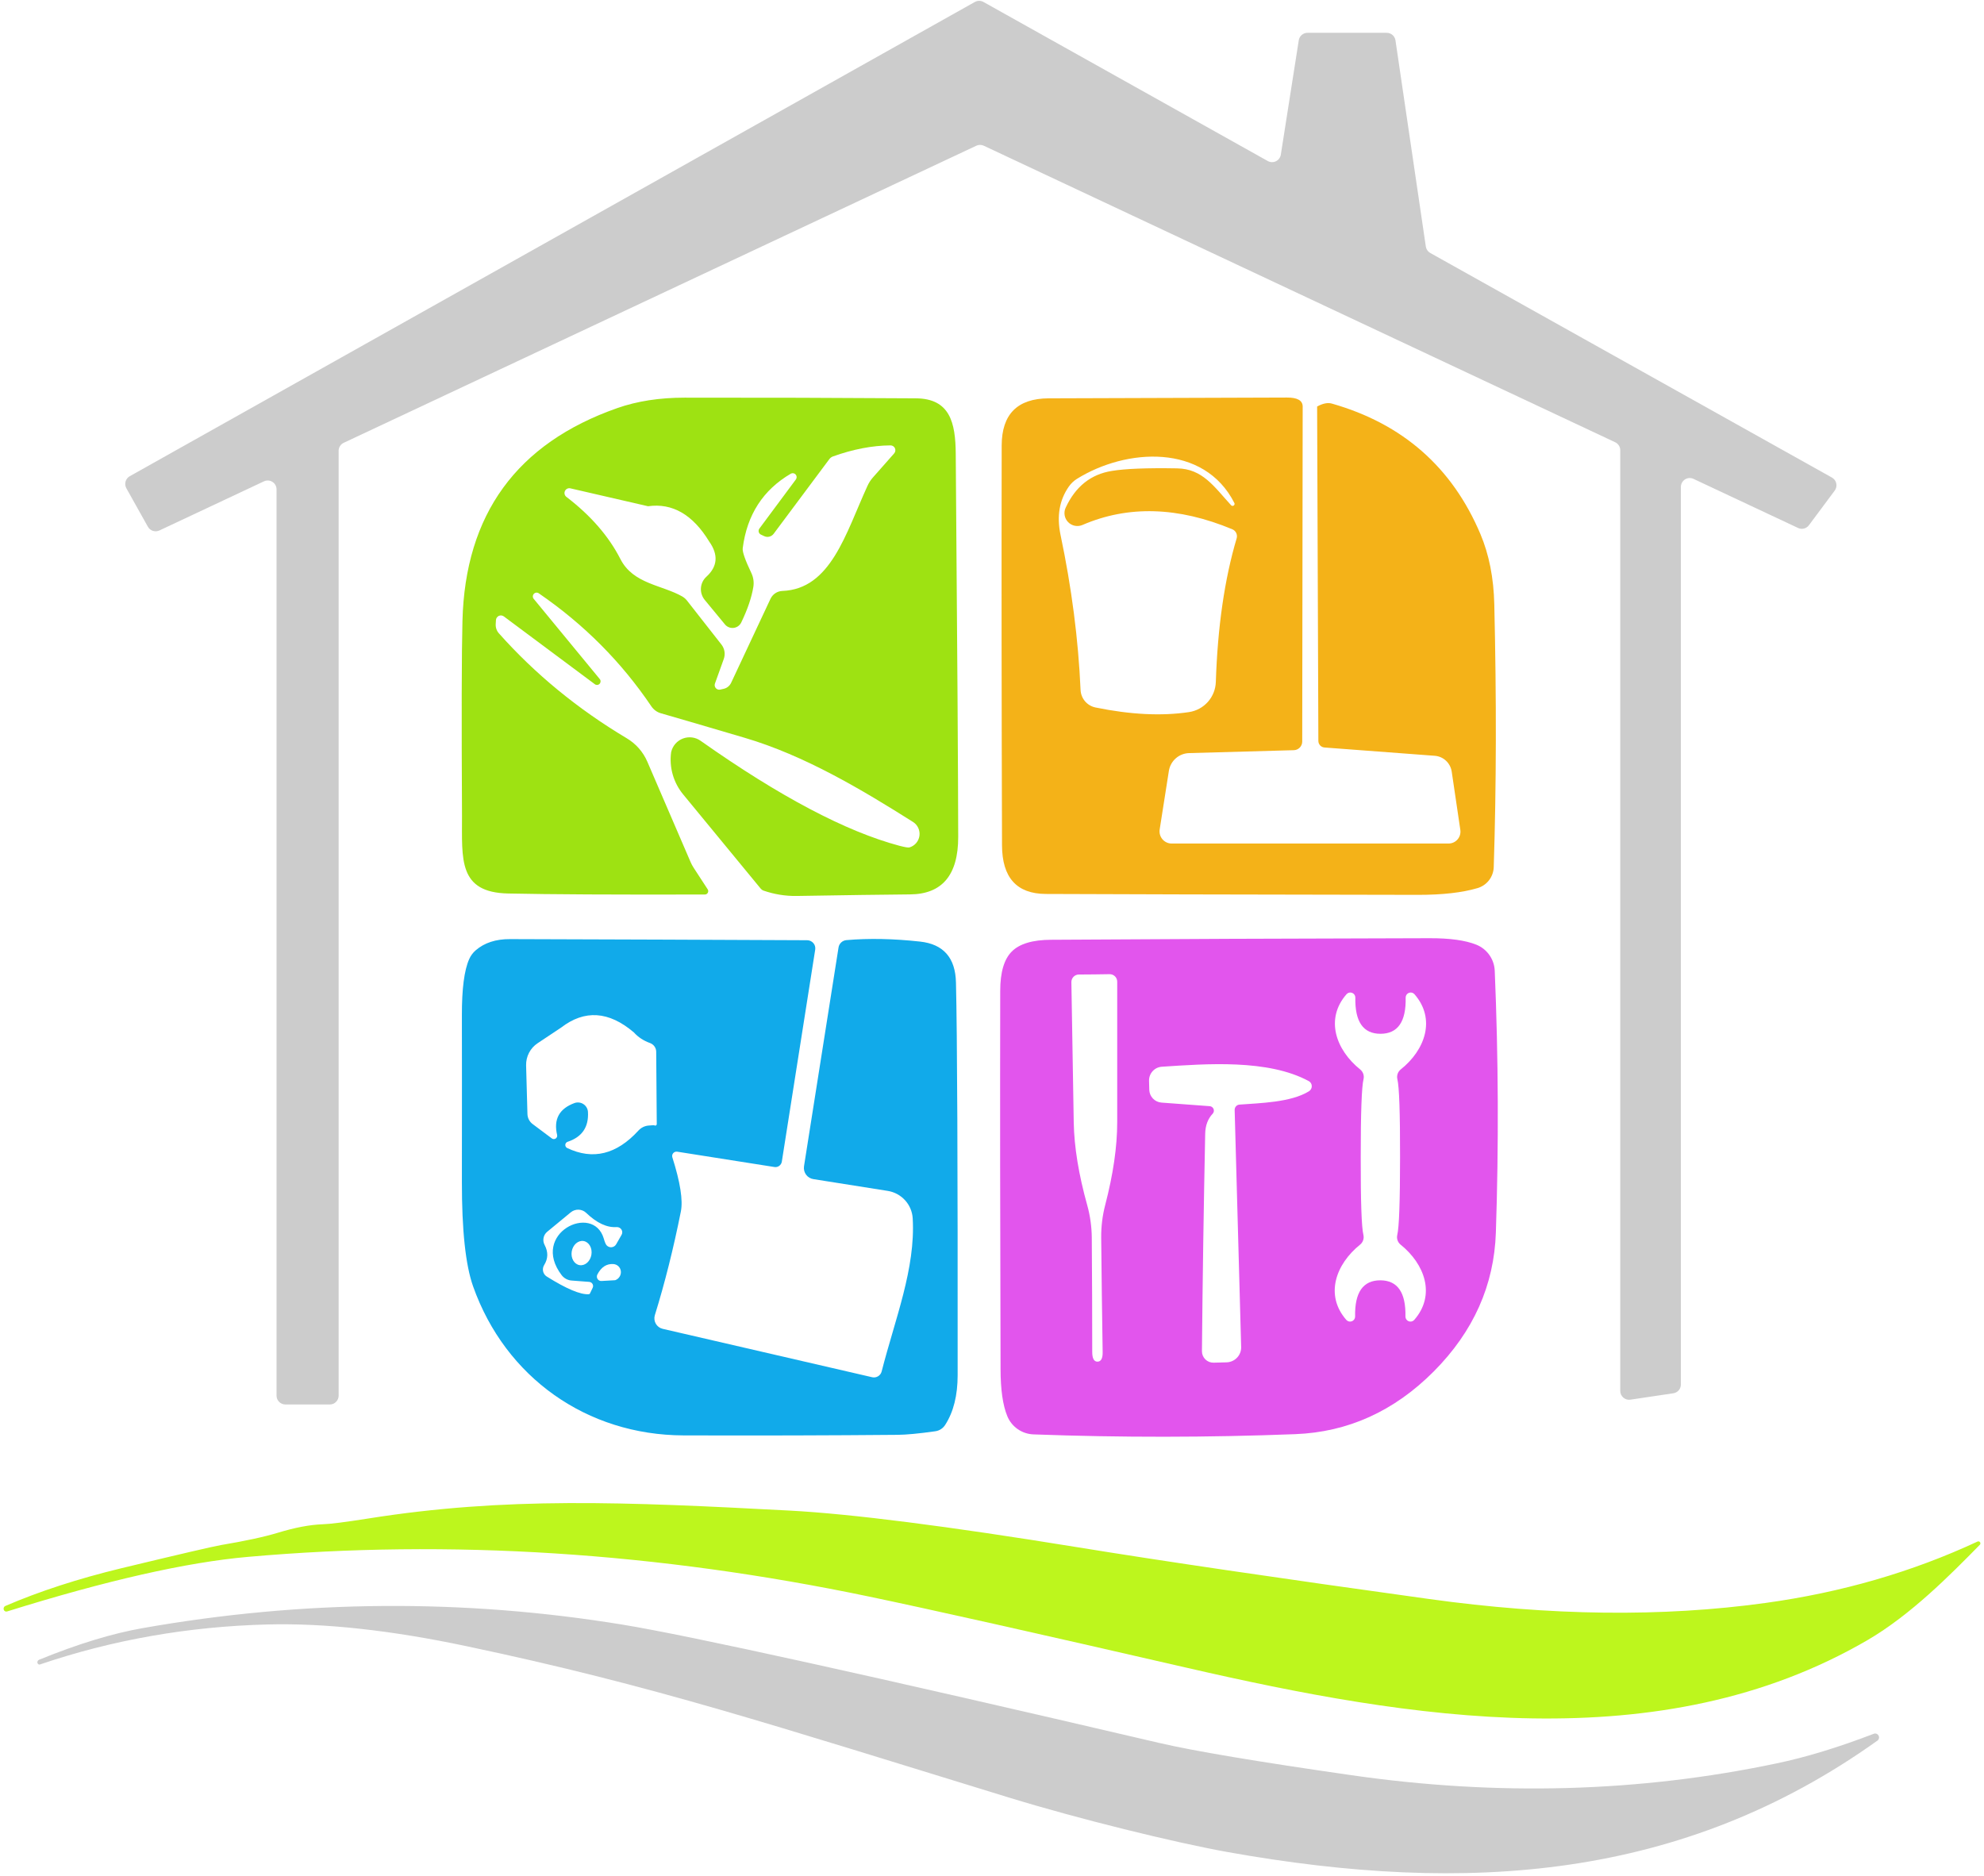
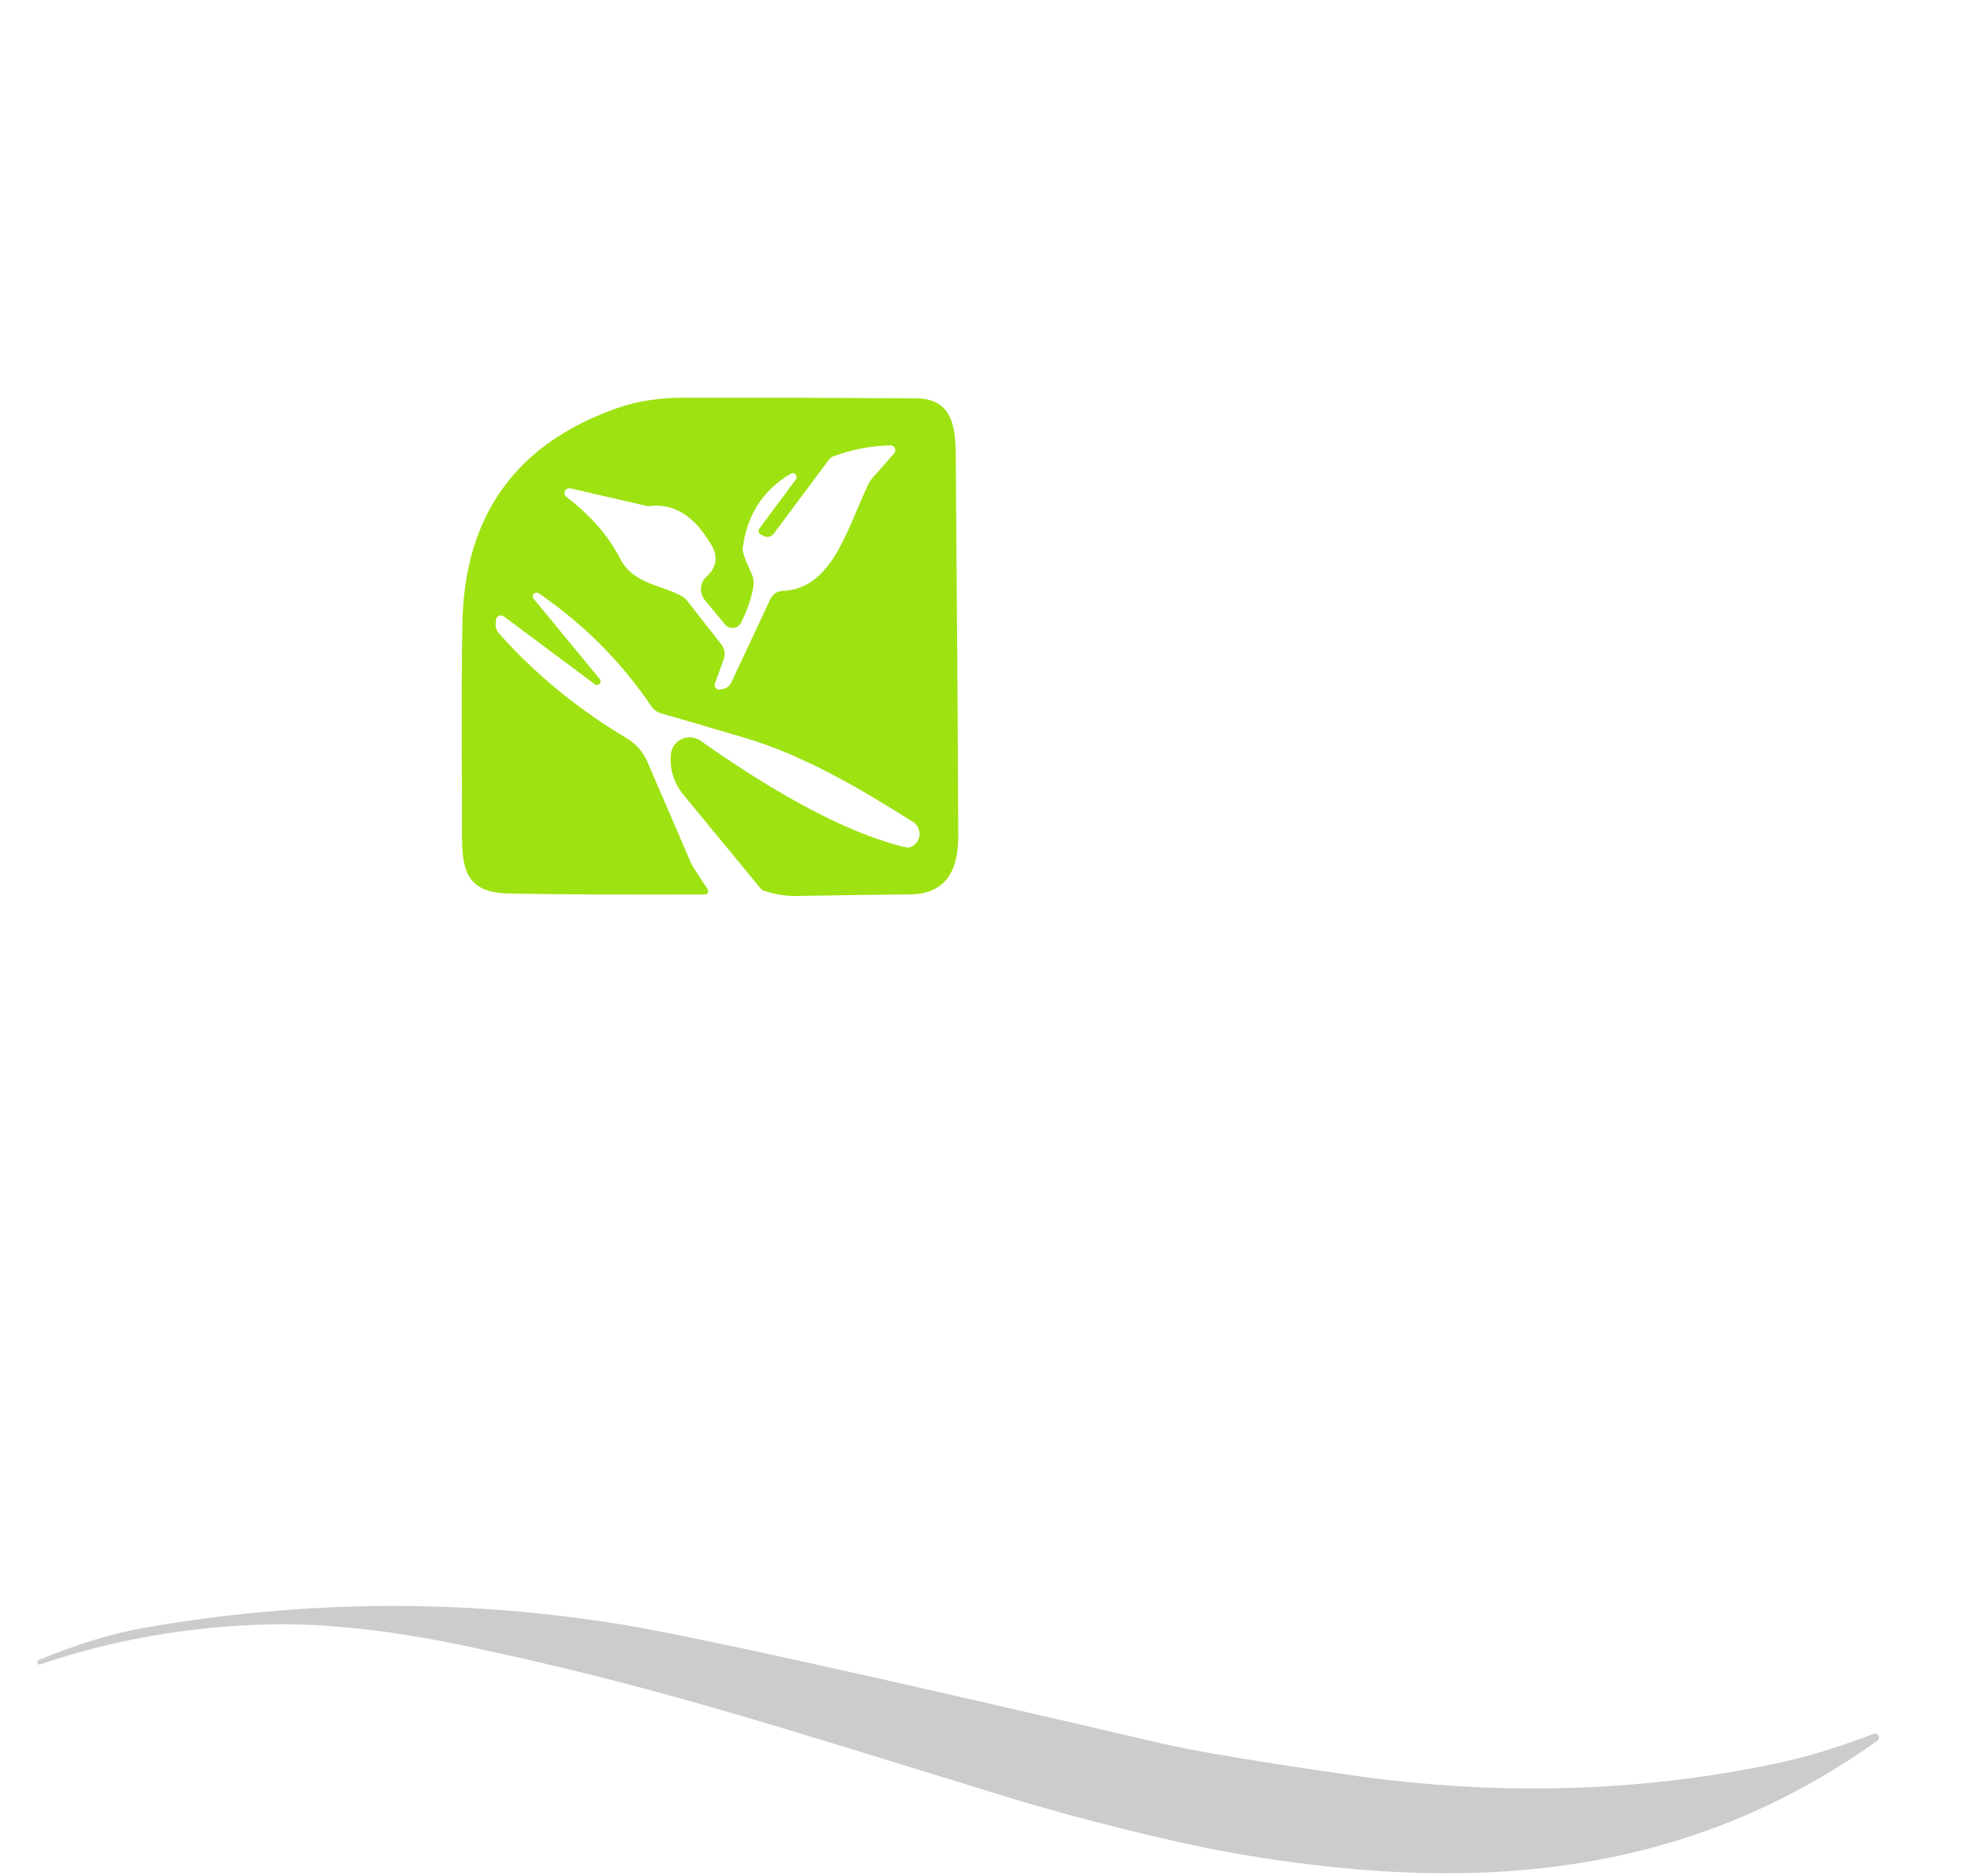
<svg xmlns="http://www.w3.org/2000/svg" width="276" height="261" viewBox="0 0 276 261" fill="none">
-   <path d="M225.398 193.487V62.633C225.397 62.402 225.331 62.175 225.207 61.979C225.083 61.783 224.906 61.626 224.697 61.527L136.869 20.278C136.703 20.199 136.522 20.158 136.339 20.158C136.155 20.158 135.974 20.199 135.809 20.278L47.809 61.605C47.6 61.704 47.423 61.861 47.299 62.057C47.175 62.253 47.109 62.48 47.108 62.711V194.157C47.108 194.484 46.978 194.797 46.747 195.028C46.516 195.259 46.203 195.389 45.876 195.389H39.703C39.376 195.389 39.063 195.259 38.832 195.028C38.601 194.797 38.471 194.484 38.471 194.157V68.074C38.471 67.866 38.417 67.662 38.317 67.481C38.216 67.299 38.071 67.146 37.895 67.036C37.719 66.926 37.519 66.861 37.311 66.849C37.104 66.837 36.897 66.878 36.71 66.967L22.181 73.795C21.898 73.93 21.575 73.951 21.276 73.856C20.978 73.76 20.727 73.555 20.575 73.281L17.582 67.934C17.502 67.793 17.45 67.637 17.43 67.476C17.41 67.315 17.422 67.151 17.466 66.995C17.509 66.838 17.583 66.692 17.683 66.564C17.784 66.436 17.908 66.329 18.05 66.25L135.606 0.278C135.791 0.173 136.001 0.117 136.214 0.117C136.427 0.117 136.637 0.173 136.822 0.278L176.356 22.398C176.529 22.497 176.724 22.551 176.924 22.557C177.124 22.563 177.322 22.521 177.501 22.433C177.681 22.346 177.836 22.216 177.954 22.055C178.072 21.895 178.15 21.707 178.179 21.51L180.674 5.609C180.718 5.319 180.865 5.054 181.088 4.862C181.311 4.67 181.596 4.565 181.89 4.565H192.911C193.205 4.565 193.489 4.67 193.712 4.862C193.935 5.054 194.082 5.319 194.127 5.609L198.352 34.308C198.381 34.494 198.452 34.671 198.56 34.825C198.668 34.979 198.81 35.106 198.975 35.197L254.846 66.437C254.999 66.522 255.132 66.639 255.236 66.78C255.34 66.921 255.413 67.082 255.45 67.253C255.487 67.424 255.487 67.601 255.45 67.772C255.413 67.944 255.34 68.105 255.236 68.245L251.65 73.062C251.482 73.292 251.239 73.457 250.964 73.528C250.688 73.599 250.396 73.572 250.138 73.452L235.593 66.624C235.406 66.535 235.199 66.494 234.992 66.506C234.785 66.518 234.584 66.583 234.408 66.693C234.233 66.803 234.088 66.957 233.987 67.138C233.886 67.32 233.833 67.523 233.832 67.731V192.614C233.832 192.908 233.726 193.192 233.535 193.415C233.343 193.638 233.078 193.785 232.787 193.83L226.817 194.718C226.64 194.746 226.46 194.734 226.288 194.684C226.116 194.635 225.957 194.548 225.822 194.431C225.687 194.314 225.58 194.169 225.506 194.006C225.433 193.843 225.396 193.666 225.398 193.487Z" fill="#CCCCCC" />
  <path d="M74.279 83.35L83.43 94.465C83.51 94.559 83.552 94.679 83.548 94.803C83.544 94.926 83.495 95.044 83.41 95.133C83.325 95.222 83.209 95.276 83.086 95.285C82.963 95.294 82.841 95.258 82.744 95.182L70.086 85.751C69.987 85.678 69.871 85.633 69.749 85.621C69.627 85.608 69.504 85.628 69.393 85.679C69.282 85.73 69.186 85.81 69.116 85.91C69.046 86.01 69.004 86.128 68.994 86.25L68.963 86.78C68.943 87.021 68.972 87.263 69.047 87.491C69.122 87.719 69.242 87.927 69.4 88.105C74.44 93.769 80.364 98.632 87.171 102.696C88.458 103.456 89.468 104.602 90.055 105.97L96.088 119.969C96.202 120.228 96.338 120.478 96.493 120.717L98.442 123.71C98.49 123.78 98.519 123.863 98.523 123.948C98.528 124.034 98.51 124.119 98.469 124.195C98.429 124.27 98.369 124.333 98.296 124.377C98.222 124.421 98.138 124.443 98.052 124.443C85.508 124.474 76.389 124.427 70.694 124.302C63.71 124.162 64.287 119.501 64.271 113.53C64.198 99.76 64.219 90.713 64.333 86.39C64.707 71.549 71.889 61.676 85.877 56.771C88.631 55.804 91.749 55.321 95.231 55.321C105.873 55.311 116.598 55.342 127.406 55.415C132.161 55.446 132.925 58.813 132.956 63.131C133.174 90.329 133.288 108.1 133.299 116.445C133.299 121.735 131.064 124.396 126.595 124.427C122.917 124.458 117.658 124.531 110.82 124.645C109.25 124.666 107.712 124.417 106.205 123.897C106.062 123.846 105.933 123.754 105.831 123.632L95.028 110.506C94.364 109.699 93.873 108.765 93.586 107.762C93.299 106.759 93.222 105.708 93.36 104.676L93.376 104.598C93.475 104.179 93.676 103.79 93.96 103.466C94.245 103.143 94.605 102.894 95.008 102.741C95.411 102.589 95.845 102.538 96.273 102.593C96.7 102.647 97.108 102.806 97.46 103.055C108.455 110.807 117.673 115.676 125.115 117.661C125.884 117.859 126.346 117.937 126.502 117.895C126.867 117.791 127.194 117.582 127.443 117.296C127.692 117.009 127.853 116.656 127.906 116.28C127.959 115.904 127.901 115.521 127.741 115.176C127.58 114.832 127.323 114.542 127.001 114.341C119.908 109.867 111.942 105.097 103.571 102.634C97.439 100.825 93.568 99.693 91.957 99.235C91.414 99.085 90.939 98.742 90.616 98.269C86.449 92.096 81.242 86.863 74.996 82.571C74.892 82.482 74.757 82.438 74.621 82.446C74.484 82.455 74.356 82.516 74.264 82.617C74.171 82.717 74.121 82.85 74.124 82.986C74.127 83.123 74.182 83.254 74.279 83.35ZM98.66 75.338C96.374 71.586 93.537 69.949 90.149 70.427L79.33 67.933C79.182 67.903 79.028 67.924 78.894 67.992C78.76 68.061 78.652 68.172 78.589 68.309C78.526 68.447 78.511 68.601 78.546 68.747C78.582 68.894 78.665 69.024 78.784 69.118C82.183 71.716 84.692 74.605 86.314 77.785C88.091 81.261 92.113 81.37 94.934 82.992C95.172 83.136 95.383 83.321 95.558 83.537L100.359 89.664C100.579 89.945 100.725 90.277 100.782 90.629C100.839 90.981 100.806 91.34 100.687 91.675L99.455 95.104C99.42 95.207 99.411 95.317 99.43 95.424C99.449 95.531 99.495 95.632 99.564 95.716C99.633 95.8 99.722 95.865 99.823 95.906C99.924 95.946 100.033 95.96 100.141 95.946L100.702 95.821C100.917 95.768 101.118 95.668 101.29 95.528C101.462 95.388 101.602 95.211 101.7 95.011L107.187 83.303C107.337 82.988 107.569 82.72 107.857 82.527C108.146 82.335 108.48 82.226 108.824 82.212C115.574 81.963 117.632 74.246 120.672 67.605C120.868 67.171 121.125 66.772 121.436 66.421L124.382 63.085C124.471 62.987 124.529 62.866 124.549 62.736C124.57 62.606 124.551 62.473 124.497 62.353C124.442 62.233 124.353 62.132 124.241 62.063C124.129 61.993 123.999 61.958 123.867 61.962C121.332 61.983 118.661 62.497 115.855 63.505C115.651 63.587 115.478 63.722 115.356 63.895L107.624 74.262C107.474 74.459 107.262 74.6 107.024 74.659C106.785 74.719 106.535 74.694 106.314 74.589L105.847 74.371C105.772 74.335 105.707 74.282 105.655 74.218C105.603 74.153 105.566 74.078 105.547 73.998C105.528 73.917 105.526 73.834 105.543 73.753C105.56 73.672 105.594 73.595 105.644 73.529L110.726 66.686C110.796 66.585 110.83 66.465 110.823 66.342C110.816 66.22 110.768 66.104 110.688 66.013C110.607 65.921 110.497 65.859 110.377 65.837C110.257 65.815 110.133 65.834 110.024 65.891C106.148 68.156 103.914 71.617 103.321 76.273C103.259 76.761 103.664 77.92 104.537 79.749C104.811 80.338 104.903 80.995 104.802 81.635C104.563 83.111 104.002 84.764 103.119 86.593C103.019 86.799 102.87 86.976 102.684 87.109C102.497 87.242 102.281 87.325 102.053 87.351C101.826 87.378 101.596 87.346 101.385 87.26C101.173 87.174 100.986 87.035 100.843 86.858L98.037 83.459C97.654 82.992 97.465 82.395 97.509 81.795C97.552 81.194 97.825 80.635 98.27 80.232C99.829 78.809 99.959 77.177 98.66 75.338Z" fill="#9EE212" />
-   <path d="M181.219 56.506L181.156 103.164C181.156 103.477 181.034 103.778 180.816 104.002C180.597 104.226 180.3 104.356 179.987 104.364L165.411 104.77C164.728 104.79 164.073 105.05 163.561 105.502C163.049 105.955 162.71 106.573 162.605 107.248L161.327 115.386C161.289 115.629 161.303 115.877 161.369 116.114C161.435 116.351 161.552 116.571 161.711 116.757C161.869 116.944 162.066 117.094 162.288 117.196C162.51 117.299 162.751 117.351 162.995 117.35H201.515C201.752 117.35 201.986 117.299 202.202 117.201C202.417 117.103 202.609 116.959 202.764 116.78C202.92 116.602 203.035 116.391 203.101 116.164C203.168 115.937 203.186 115.698 203.152 115.464L201.952 107.342C201.862 106.76 201.581 106.226 201.153 105.827C200.726 105.428 200.178 105.187 199.598 105.144L184.258 103.99C184.025 103.974 183.807 103.87 183.648 103.7C183.489 103.529 183.4 103.304 183.401 103.07L183.229 56.553C184.03 56.117 184.716 55.981 185.287 56.148C195.129 58.954 202.014 65.002 205.943 74.293C207.148 77.141 207.792 80.404 207.876 84.083C208.187 97.261 208.161 109.446 207.798 120.639C207.775 121.301 207.545 121.939 207.139 122.462C206.733 122.986 206.173 123.368 205.537 123.554C203.417 124.178 200.679 124.49 197.322 124.49C171.216 124.448 153.933 124.406 145.473 124.365C141.43 124.344 139.404 122.084 139.393 117.584C139.331 97.942 139.315 79.406 139.347 61.978C139.357 57.623 141.534 55.436 145.878 55.415C149.443 55.405 160.485 55.368 179.005 55.306C180.449 55.295 181.187 55.696 181.219 56.506ZM171.725 69.991C167.5 61.651 156.666 62.352 149.807 66.623C149.365 66.901 148.983 67.267 148.684 67.699C147.375 69.57 146.99 71.804 147.531 74.402C149.079 81.75 150.009 88.942 150.321 95.977C150.345 96.56 150.564 97.119 150.942 97.562C151.321 98.006 151.838 98.31 152.41 98.425C157.284 99.422 161.618 99.636 165.411 99.064C166.422 98.912 167.348 98.411 168.029 97.648C168.709 96.885 169.101 95.908 169.137 94.886C169.387 87.216 170.353 80.549 172.037 74.886C172.107 74.641 172.085 74.38 171.976 74.15C171.867 73.921 171.678 73.739 171.444 73.638C163.899 70.49 156.947 70.287 150.586 73.031C150.253 73.175 149.883 73.215 149.526 73.144C149.17 73.074 148.843 72.897 148.589 72.636C148.336 72.376 148.167 72.045 148.106 71.686C148.045 71.328 148.095 70.959 148.248 70.63C149.609 67.689 151.745 65.984 154.655 65.517C156.515 65.205 159.545 65.085 163.743 65.158C167.298 65.205 168.903 67.715 171.273 70.302C171.319 70.347 171.38 70.374 171.444 70.379C171.508 70.384 171.572 70.367 171.625 70.33C171.678 70.293 171.717 70.24 171.735 70.178C171.753 70.116 171.75 70.05 171.725 69.991Z" fill="#F4B218" />
-   <path d="M93.531 160.998C94.633 164.47 95.028 166.985 94.716 168.544C93.687 173.698 92.481 178.505 91.099 182.963C91.038 183.16 91.018 183.367 91.041 183.571C91.064 183.776 91.128 183.974 91.23 184.152C91.333 184.331 91.471 184.486 91.636 184.609C91.801 184.731 91.99 184.819 92.191 184.865L121.342 191.6C121.623 191.661 121.916 191.611 122.161 191.459C122.405 191.308 122.581 191.068 122.651 190.789C124.506 183.524 127.375 176.478 126.969 169.494C126.913 168.559 126.538 167.67 125.906 166.976C125.273 166.281 124.422 165.822 123.493 165.675L113.158 164.038C112.955 164.008 112.76 163.938 112.584 163.831C112.408 163.725 112.255 163.584 112.133 163.418C112.012 163.251 111.924 163.062 111.875 162.861C111.826 162.66 111.817 162.451 111.848 162.246L116.65 131.816C116.691 131.545 116.823 131.296 117.024 131.109C117.225 130.922 117.483 130.809 117.756 130.787C120.864 130.517 124.272 130.584 127.983 130.99C131.246 131.343 132.914 133.245 132.987 136.695C133.163 143.887 133.241 162.095 133.221 191.319C133.221 194.125 132.644 196.427 131.49 198.225C131.339 198.464 131.138 198.668 130.901 198.821C130.664 198.975 130.397 199.074 130.118 199.113C127.842 199.436 126.086 199.602 124.849 199.612C115.6 199.695 105.675 199.721 95.074 199.69C81.637 199.643 70.304 191.631 65.814 178.957C64.764 175.995 64.245 171.136 64.255 164.381C64.266 153.677 64.266 145.971 64.255 141.263C64.245 137.584 64.582 134.975 65.268 133.437C65.474 132.965 65.783 132.545 66.173 132.206C67.388 131.156 68.984 130.636 70.958 130.647C85.269 130.688 99.05 130.74 112.3 130.803C112.463 130.806 112.622 130.843 112.769 130.912C112.916 130.981 113.046 131.08 113.151 131.202C113.256 131.325 113.333 131.468 113.377 131.622C113.421 131.777 113.431 131.938 113.407 132.097L108.762 161.606C108.723 161.841 108.594 162.051 108.405 162.191C108.215 162.331 107.979 162.39 107.748 162.355L94.201 160.219C94.1 160.204 93.996 160.215 93.9 160.251C93.804 160.287 93.718 160.346 93.651 160.424C93.585 160.502 93.538 160.595 93.517 160.696C93.496 160.796 93.501 160.9 93.531 160.998ZM78.051 142.962L74.793 145.129C74.288 145.462 73.876 145.92 73.595 146.46C73.314 147 73.174 147.604 73.188 148.216L73.375 154.997C73.385 155.269 73.456 155.536 73.583 155.776C73.71 156.016 73.889 156.224 74.107 156.384L76.773 158.38C76.849 158.434 76.94 158.465 77.033 158.468C77.127 158.47 77.219 158.445 77.298 158.394C77.377 158.344 77.439 158.271 77.476 158.185C77.513 158.099 77.523 158.004 77.506 157.912C76.986 155.719 77.791 154.233 79.922 153.453C80.126 153.381 80.345 153.356 80.561 153.382C80.776 153.408 80.983 153.484 81.164 153.603C81.345 153.723 81.496 153.882 81.606 154.07C81.715 154.258 81.779 154.468 81.793 154.685C81.917 156.795 80.972 158.182 78.956 158.847C78.869 158.877 78.793 158.932 78.737 159.004C78.682 159.077 78.648 159.164 78.642 159.255C78.635 159.347 78.655 159.438 78.7 159.518C78.745 159.598 78.812 159.663 78.893 159.705C82.468 161.419 85.778 160.609 88.823 157.273C89.186 156.881 89.674 156.637 90.195 156.587C90.715 156.545 90.985 156.53 91.006 156.54C91.038 156.567 91.077 156.584 91.119 156.589C91.16 156.595 91.202 156.588 91.24 156.57C91.278 156.552 91.31 156.523 91.332 156.487C91.354 156.452 91.365 156.41 91.364 156.369L91.286 146.298C91.281 146.041 91.198 145.791 91.048 145.579C90.898 145.368 90.688 145.206 90.445 145.113C89.54 144.791 88.787 144.298 88.184 143.632C84.703 140.66 81.325 140.437 78.051 142.962ZM81.964 178.333L79.517 178.146C79.251 178.127 78.992 178.051 78.756 177.925C78.52 177.799 78.312 177.625 78.145 177.414C73.686 171.583 82.51 167.296 83.991 172.3C84.126 172.779 84.256 173.09 84.38 173.236C84.468 173.335 84.577 173.412 84.7 173.46C84.823 173.508 84.956 173.526 85.087 173.512C85.218 173.498 85.344 173.453 85.455 173.381C85.565 173.308 85.656 173.211 85.721 173.095L86.469 171.786C86.534 171.674 86.567 171.546 86.564 171.417C86.561 171.287 86.522 171.161 86.452 171.05C86.381 170.94 86.282 170.85 86.165 170.79C86.047 170.731 85.915 170.703 85.783 170.71C84.432 170.804 83.019 170.144 81.543 168.731C81.261 168.459 80.887 168.302 80.494 168.287C80.101 168.273 79.714 168.403 79.408 168.653L76.118 171.365C75.859 171.579 75.681 171.878 75.616 172.21C75.55 172.542 75.601 172.888 75.76 173.189C76.279 174.166 76.259 175.101 75.697 175.995C75.537 176.257 75.485 176.57 75.552 176.868C75.619 177.165 75.8 177.423 76.056 177.585C78.81 179.31 80.764 180.131 81.917 180.048C81.95 180.047 81.981 180.037 82.009 180.017C82.037 179.998 82.059 179.971 82.073 179.939L82.447 179.16C82.489 179.074 82.508 178.98 82.504 178.886C82.5 178.792 82.474 178.699 82.426 178.618C82.378 178.536 82.311 178.468 82.231 178.418C82.15 178.368 82.058 178.339 81.964 178.333ZM81.182 172.651C80.819 172.591 80.441 172.71 80.132 172.981C79.824 173.253 79.609 173.656 79.535 174.1C79.499 174.32 79.498 174.544 79.533 174.759C79.569 174.974 79.639 175.175 79.74 175.352C79.841 175.529 79.972 175.677 80.124 175.789C80.276 175.901 80.447 175.974 80.627 176.003C80.99 176.064 81.367 175.944 81.676 175.673C81.984 175.401 82.199 174.998 82.273 174.554C82.309 174.334 82.31 174.11 82.275 173.895C82.24 173.68 82.169 173.479 82.068 173.302C81.967 173.125 81.836 172.977 81.684 172.865C81.532 172.753 81.361 172.68 81.182 172.651ZM85.347 175.855C84.391 175.782 83.643 176.265 83.102 177.304C83.052 177.403 83.028 177.513 83.033 177.623C83.038 177.733 83.072 177.84 83.131 177.932C83.189 178.024 83.271 178.098 83.367 178.147C83.464 178.195 83.571 178.217 83.679 178.209C84.936 178.136 85.57 178.1 85.581 178.1C85.831 178.011 86.047 177.84 86.19 177.614C86.334 177.388 86.397 177.121 86.37 176.858C86.343 176.595 86.226 176.352 86.04 176.169C85.854 175.987 85.609 175.876 85.347 175.855Z" fill="#11AAEA" />
-   <path d="M199.458 190.789C193.94 196.328 187.512 199.238 180.175 199.518C168.057 199.986 155.923 199.996 143.774 199.55C142.985 199.522 142.22 199.267 141.573 198.816C140.926 198.365 140.424 197.738 140.127 197.009C139.503 195.491 139.191 193.309 139.191 190.461C139.129 170.767 139.113 153.23 139.144 137.849C139.144 135.271 139.68 133.447 140.75 132.377C141.821 131.296 143.645 130.75 146.222 130.74C161.603 130.636 179.141 130.563 198.835 130.522C201.682 130.511 203.865 130.813 205.382 131.426C206.112 131.72 206.741 132.219 207.194 132.863C207.648 133.507 207.906 134.269 207.938 135.058C208.448 147.207 208.5 159.34 208.094 171.458C207.855 178.795 204.977 185.239 199.458 190.789ZM152.676 189.432C153.175 189.422 153.414 188.97 153.393 188.076C153.31 182.838 153.242 177.528 153.19 172.144C153.18 170.633 153.363 169.135 153.736 167.686C154.858 163.383 155.419 159.528 155.419 156.119C155.419 143.991 155.419 137.474 155.419 136.57C155.419 136.43 155.391 136.292 155.337 136.163C155.283 136.034 155.203 135.918 155.102 135.82C155.002 135.723 154.883 135.647 154.753 135.596C154.623 135.546 154.483 135.522 154.344 135.526C154.198 135.536 153.492 135.547 152.224 135.557C150.945 135.567 150.239 135.573 150.104 135.573C149.964 135.57 149.825 135.596 149.695 135.649C149.566 135.701 149.448 135.779 149.349 135.878C149.25 135.977 149.172 136.095 149.12 136.224C149.067 136.354 149.041 136.493 149.043 136.633C149.054 137.526 149.163 144.037 149.371 156.166C149.433 159.574 150.062 163.42 151.257 167.701C151.656 169.147 151.865 170.645 151.881 172.16C151.922 177.543 151.943 182.849 151.943 188.076C151.943 188.98 152.187 189.432 152.676 189.432ZM192.038 143.819C189.637 143.819 188.473 142.135 188.546 138.768C188.544 138.628 188.5 138.492 188.42 138.377C188.34 138.261 188.227 138.173 188.096 138.123C187.965 138.072 187.822 138.062 187.686 138.094C187.549 138.126 187.425 138.198 187.33 138.301C184.29 141.761 185.849 146.079 189.232 148.792C189.425 148.951 189.569 149.161 189.649 149.398C189.729 149.635 189.741 149.889 189.684 150.133C189.424 151.193 189.294 154.804 189.294 160.967C189.284 167.13 189.408 170.741 189.668 171.801C189.725 172.045 189.713 172.299 189.633 172.536C189.554 172.773 189.409 172.983 189.216 173.142C185.833 175.854 184.259 180.172 187.299 183.633C187.394 183.736 187.518 183.808 187.655 183.84C187.791 183.871 187.934 183.861 188.065 183.811C188.196 183.761 188.309 183.672 188.389 183.557C188.469 183.442 188.513 183.306 188.515 183.166C188.442 179.798 189.611 178.115 192.022 178.115C194.423 178.125 195.587 179.809 195.514 183.166C195.516 183.306 195.56 183.442 195.64 183.557C195.72 183.672 195.833 183.761 195.964 183.811C196.095 183.861 196.238 183.871 196.374 183.84C196.511 183.808 196.635 183.736 196.73 183.633C199.77 180.172 198.211 175.854 194.828 173.142C194.638 172.984 194.495 172.777 194.415 172.543C194.336 172.309 194.322 172.058 194.376 171.817C194.636 170.746 194.766 167.13 194.766 160.967C194.776 154.804 194.651 151.193 194.392 150.133C194.335 149.889 194.347 149.635 194.426 149.398C194.506 149.161 194.651 148.951 194.844 148.792C198.242 146.095 199.801 141.777 196.761 138.301C196.665 138.197 196.54 138.125 196.402 138.093C196.263 138.062 196.119 138.073 195.988 138.126C195.856 138.178 195.743 138.269 195.664 138.386C195.586 138.504 195.544 138.642 195.545 138.784C195.618 142.141 194.449 143.819 192.038 143.819ZM168.701 154.934C168.026 155.651 167.677 156.586 167.657 157.74C167.449 167.883 167.298 177.959 167.205 187.967C167.202 188.181 167.243 188.393 167.325 188.591C167.407 188.789 167.528 188.968 167.681 189.118C167.834 189.268 168.015 189.386 168.215 189.464C168.414 189.542 168.627 189.579 168.841 189.573L170.634 189.526C170.908 189.518 171.178 189.456 171.429 189.344C171.679 189.233 171.905 189.073 172.093 188.875C172.281 188.676 172.428 188.443 172.526 188.188C172.623 187.934 172.669 187.662 172.661 187.39L171.757 154.42C171.752 154.23 171.819 154.047 171.944 153.907C172.069 153.768 172.242 153.683 172.427 153.671C175.264 153.453 179.582 153.375 182.092 151.816C182.215 151.739 182.316 151.632 182.386 151.504C182.455 151.377 182.49 151.234 182.487 151.09C182.483 150.946 182.442 150.806 182.368 150.685C182.293 150.563 182.187 150.464 182.061 150.398C176.386 147.327 167.813 147.997 161.624 148.402C161.133 148.434 160.674 148.657 160.342 149.023C160.011 149.389 159.833 149.871 159.847 150.366L159.878 151.614C159.892 152.067 160.073 152.5 160.387 152.828C160.7 153.156 161.124 153.356 161.577 153.391L168.296 153.89C168.412 153.899 168.523 153.942 168.617 154.012C168.71 154.082 168.782 154.176 168.824 154.285C168.867 154.394 168.877 154.513 168.856 154.627C168.834 154.742 168.78 154.848 168.701 154.934Z" fill="#E255ED" />
-   <path d="M0.746 223.417C5.475 221.38 10.842 219.634 16.849 218.179C24.966 216.225 29.585 215.149 30.708 214.952C34.117 214.38 36.761 213.809 38.643 213.237C41.023 212.51 43.106 212.115 44.894 212.052C45.933 212.021 48.032 211.756 51.192 211.257C70.335 208.217 86.844 208.934 109.853 210.15C118.437 210.608 131.781 212.307 149.885 215.248C161.577 217.15 177.883 219.551 198.803 222.45C215.681 224.799 231.291 224.981 245.632 222.996C256.181 221.541 266.007 218.693 275.111 214.453C275.17 214.428 275.237 214.424 275.298 214.443C275.36 214.461 275.414 214.499 275.45 214.552C275.487 214.605 275.504 214.669 275.499 214.734C275.494 214.798 275.467 214.858 275.423 214.905C271.261 219.145 265.82 224.648 259.818 228.156C230.963 244.976 196.044 239.13 165.053 232.006C144.008 227.163 129.308 223.869 120.952 222.123C91.406 215.949 62.587 214.105 34.496 216.589C25.974 217.337 14.807 219.867 0.995 224.18C0.904 224.211 0.805 224.205 0.718 224.165C0.631 224.124 0.563 224.052 0.528 223.962V223.947C0.489 223.845 0.491 223.732 0.532 223.634C0.572 223.535 0.649 223.457 0.746 223.417Z" fill="#BDF61D" />
  <path d="M5.438 230.9C10.822 228.707 15.618 227.242 19.827 226.504C42.202 222.555 64.473 222.394 86.641 226.021C96.046 227.569 120.91 233.051 161.234 242.467C166.035 243.589 174.947 245.086 187.969 246.957C208.307 249.887 228.032 249.342 247.144 245.32C251.229 244.468 255.744 243.09 260.691 241.189C260.813 241.15 260.945 241.156 261.063 241.205C261.181 241.254 261.278 241.342 261.338 241.456C261.397 241.569 261.415 241.699 261.388 241.824C261.361 241.949 261.291 242.061 261.19 242.14C234.05 261.532 204.15 263.621 170.759 257.651C163.307 256.31 150.025 253.036 140.469 250.106C107.436 239.973 91.006 234.517 64.894 229.014C54.419 226.8 45.216 225.792 37.286 225.989C26.229 226.27 15.654 228.125 5.563 231.555C5.496 231.576 5.424 231.571 5.363 231.542C5.302 231.513 5.256 231.461 5.235 231.399L5.22 231.383C5.185 231.293 5.189 231.192 5.23 231.101C5.27 231.011 5.345 230.939 5.438 230.9Z" fill="#CCCCCC" />
</svg>